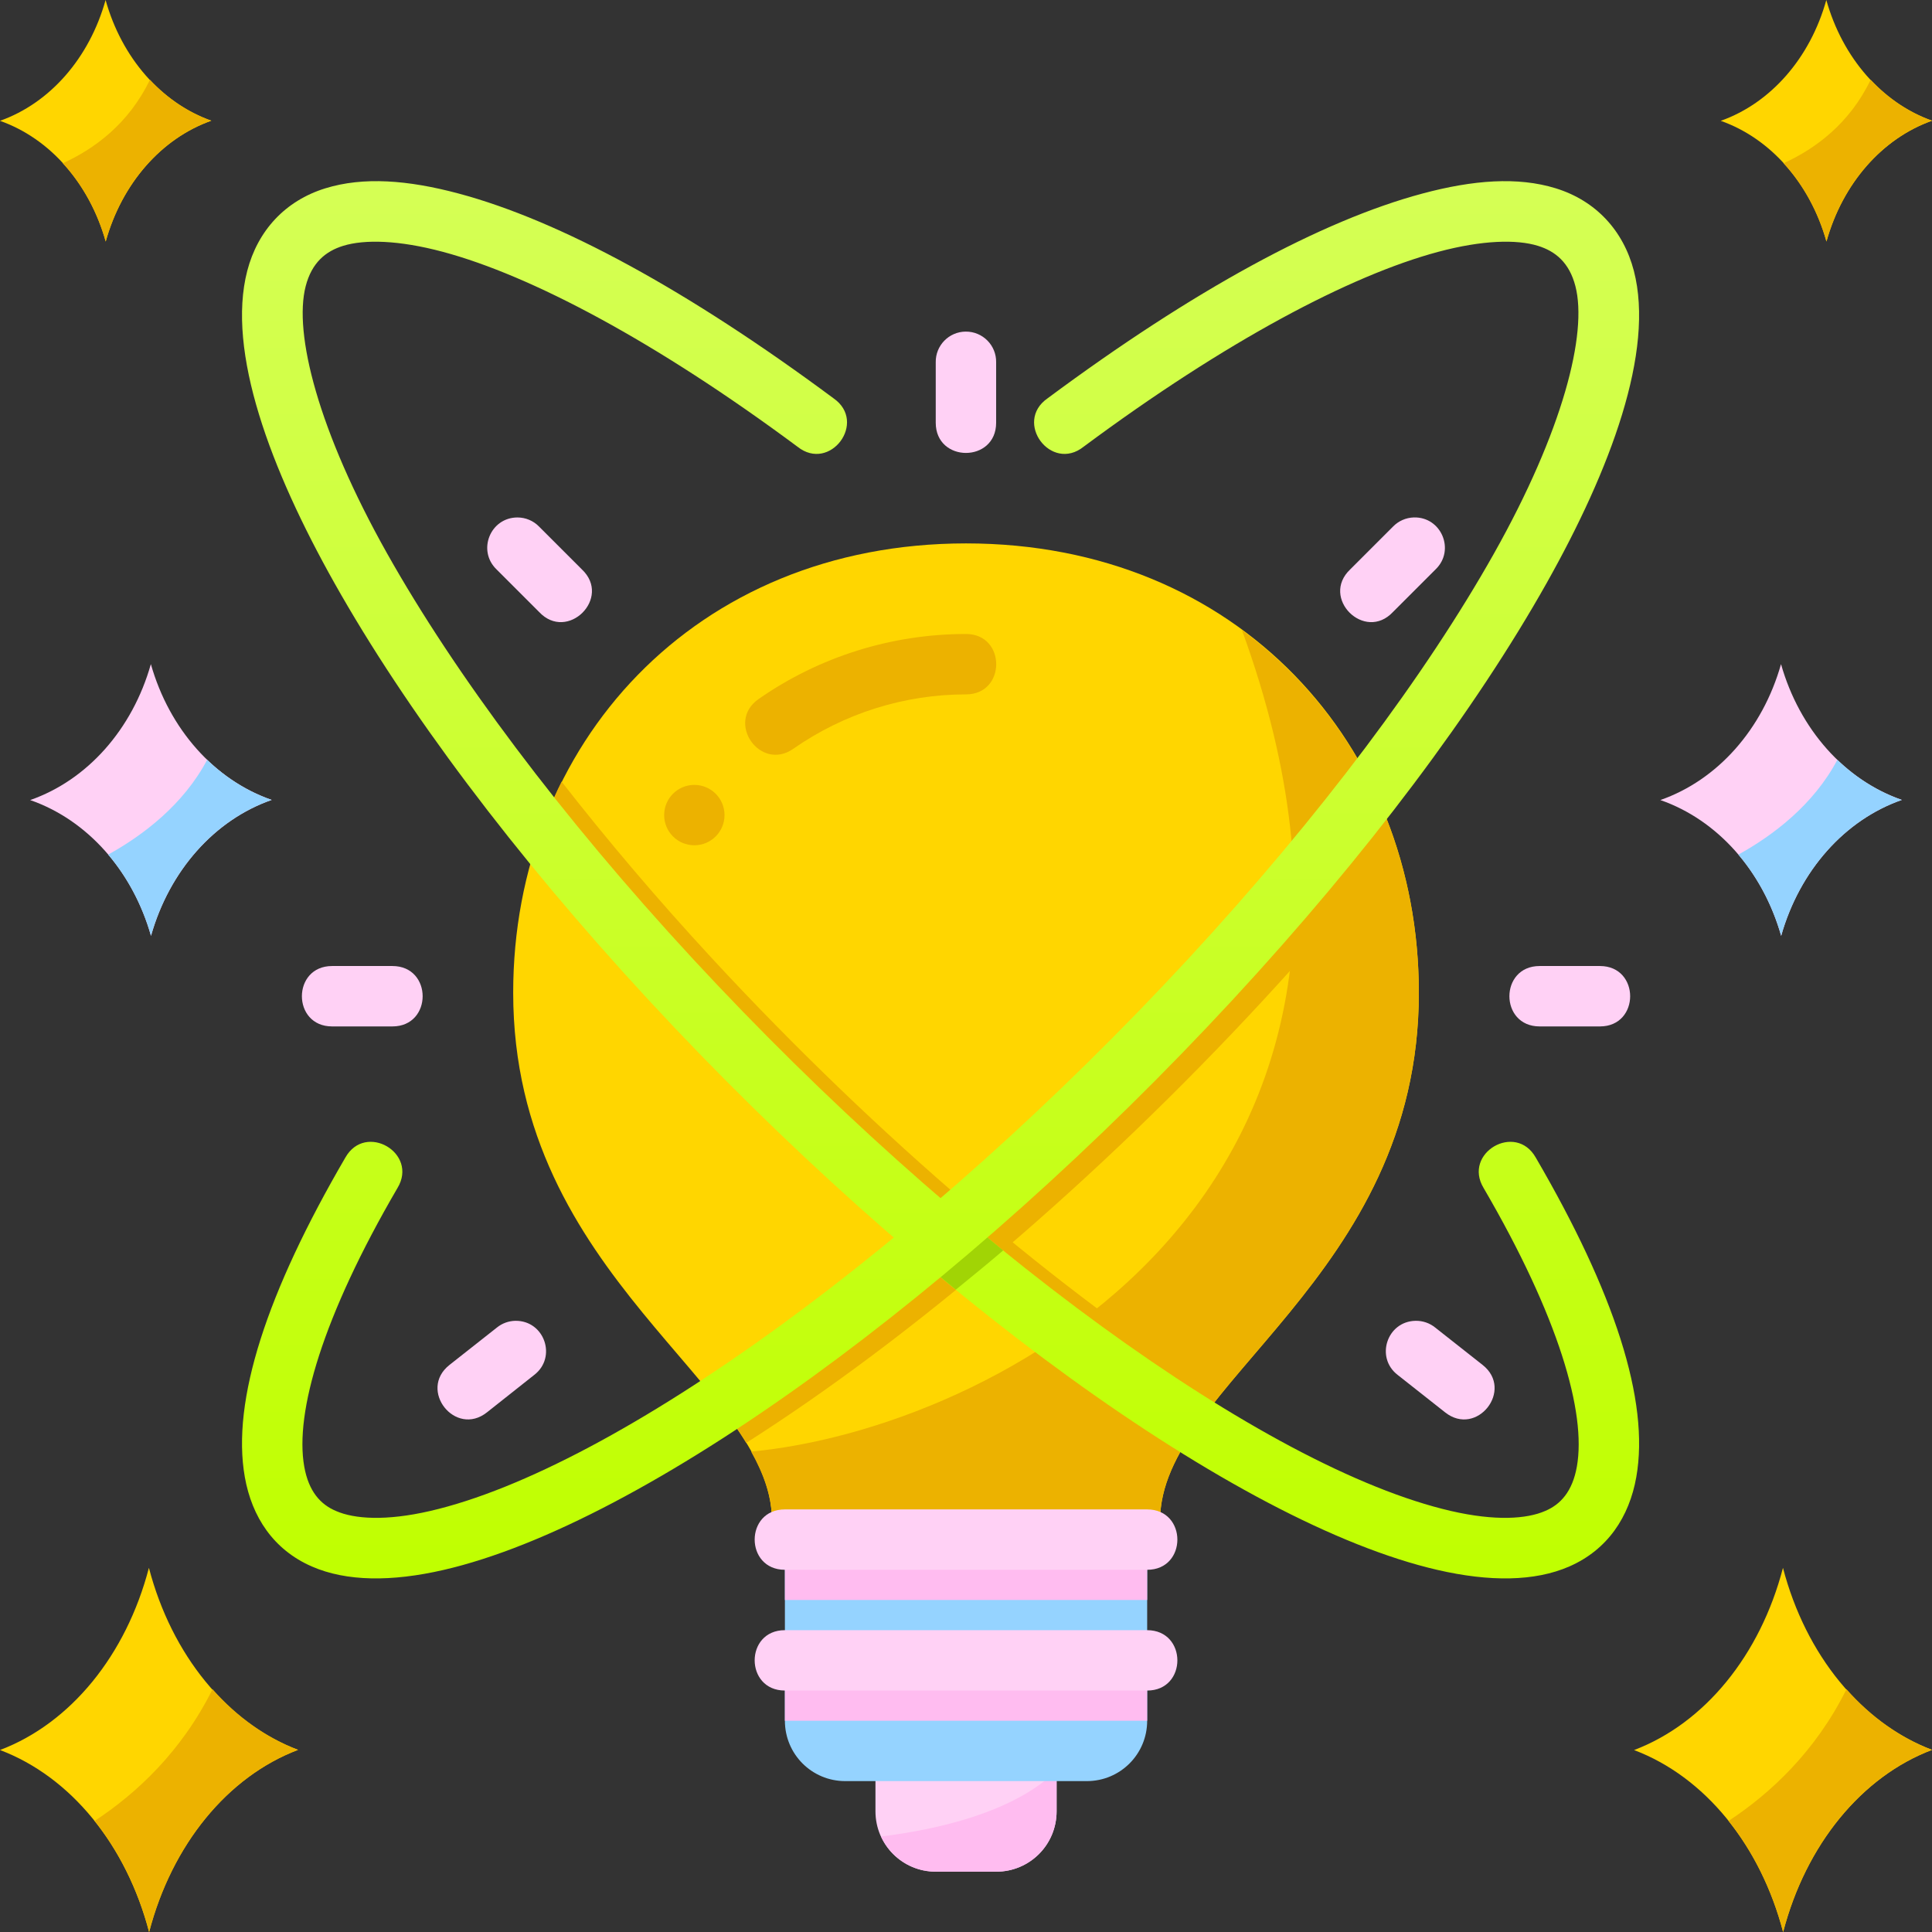
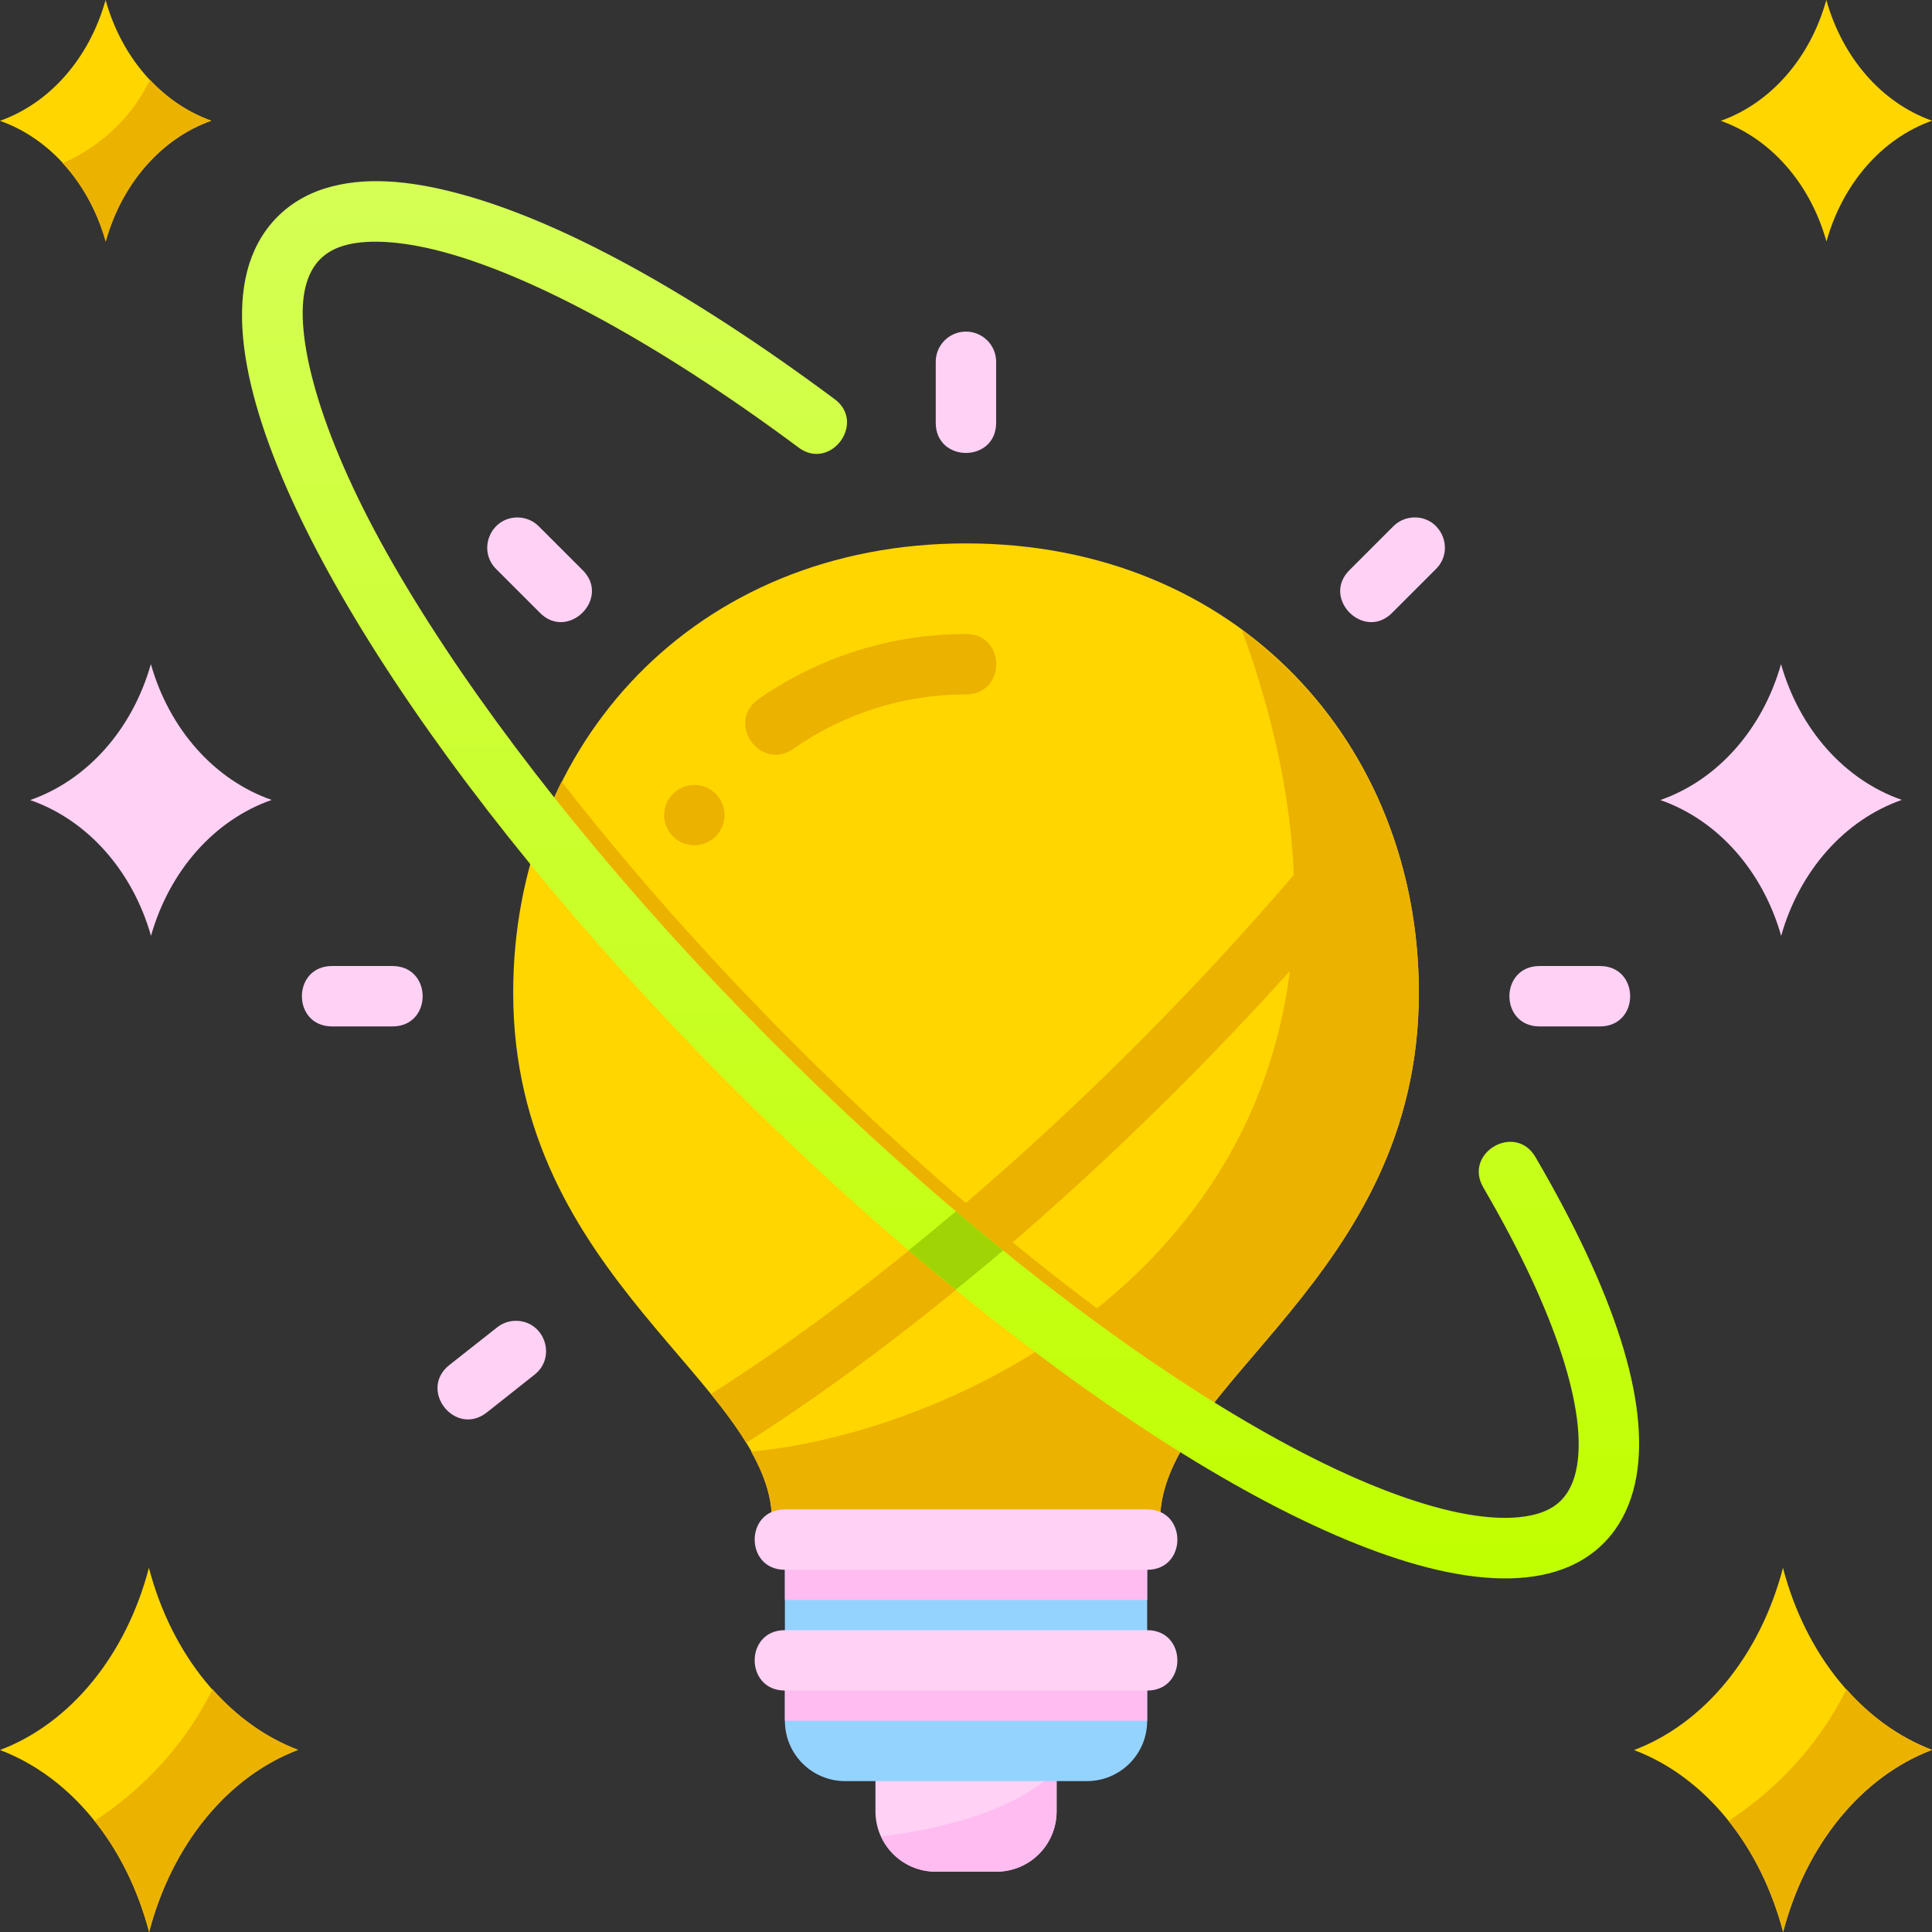
<svg xmlns="http://www.w3.org/2000/svg" fill="none" height="100%" overflow="visible" preserveAspectRatio="none" style="display: block;" viewBox="0 0 80 80" width="100%">
  <rect x="0" y="0" width="80" height="80" fill="#333333" stroke="none" />
  <g clip-path="url(#clip0_0_2139)" id="light bulb">
    <g id="layer1">
      <path d="M63.752 40.001C62.084 40.001 62.084 42.502 63.752 42.502H66.251C67.918 42.502 67.918 40.001 66.251 40.001H63.752Z" fill="#FFD1F5" id="path6280" />
      <path d="M6.247 27.5C5.482 30.201 3.616 32.302 1.249 33.129C3.618 33.952 5.486 36.052 6.253 38.751C7.017 36.051 8.883 33.949 11.25 33.123C8.882 32.299 7.014 30.2 6.247 27.5Z" fill="#FFD1F5" id="path6114" />
      <path d="M6.166 64.92C5.223 68.54 2.921 71.357 -0 72.465C2.922 73.569 5.227 76.383 6.173 80.002C7.116 76.382 9.418 73.565 12.339 72.457C9.417 71.353 7.112 68.539 6.166 64.92Z" fill="#FFD600" id="path6117" />
      <path d="M73.829 64.921C72.886 68.541 70.584 71.358 67.663 72.466C70.585 73.57 72.89 76.384 73.836 80.003C74.779 76.383 77.082 73.566 80.002 72.458C77.08 71.354 74.775 68.54 73.829 64.921Z" fill="#FFD600" id="path6120" />
      <path d="M76.459 69.947C75.178 72.528 73.301 74.266 71.575 75.402C72.606 76.693 73.38 78.269 73.835 80.002C74.778 76.382 77.081 73.566 80.001 72.459C78.687 71.957 77.477 71.099 76.459 69.947Z" fill="#ECB200" id="path6122" />
      <path d="M73.748 27.5C72.984 30.2 71.118 32.302 68.751 33.128C71.119 33.952 72.987 36.051 73.754 38.751C74.518 36.05 76.384 33.949 78.751 33.122C76.383 32.299 74.515 30.2 73.748 27.5Z" fill="#FFD1F5" id="path6124" />
      <path d="M4.372 -0C3.703 2.4 2.071 4.268 -0.001 5.003C2.072 5.735 3.706 7.601 4.377 10.001C5.046 7.6 6.679 5.732 8.75 4.998C6.678 4.266 5.043 2.4 4.372 -0Z" fill="#FFD600" id="path6126" />
      <path d="M75.624 0C74.956 2.401 73.323 4.269 71.252 5.003C73.324 5.735 74.959 7.601 75.63 10.001C76.299 7.601 77.931 5.733 80.002 4.998C77.93 4.266 76.296 2.4 75.624 0Z" fill="#FFD600" id="path6128" />
      <path d="M43.752 72.502V75.002C43.752 76.388 42.636 77.503 41.252 77.503H38.751C37.366 77.503 36.251 76.388 36.251 75.002V72.502H43.752Z" fill="#FFD1F5" id="path6130" />
      <path d="M43.751 73.315C41.949 75.061 38.785 75.761 36.483 76.045C36.877 76.904 37.74 77.502 38.751 77.502H41.251C42.636 77.502 43.751 76.387 43.751 75.002V73.315Z" fill="#FFBCF0" id="path6250" />
      <path d="M47.502 63.752V71.252C47.502 72.637 46.386 73.752 45.002 73.752H35.001C33.616 73.752 32.501 72.637 32.501 71.252V63.752H47.502Z" fill="#95D3FF" id="path6132" />
      <path d="M48.037 62.962C48.037 57.312 58.751 52.943 58.751 41.105C58.751 30.83 51.251 22.501 40.001 22.501C28.75 22.501 21.25 30.83 21.25 41.105C21.25 52.943 31.964 57.312 31.964 62.962H48.037Z" fill="#FFD600" id="path6136" />
      <path d="M51.425 26.089C60.015 49.611 40.975 59.195 31.102 60.107C31.629 61.05 31.966 61.986 31.966 62.961H48.036C48.036 57.312 58.752 52.943 58.752 41.105C58.752 34.93 56.028 29.473 51.425 26.089Z" fill="#ECB200" id="path6138" />
      <path d="M23.255 32.366C25.126 34.765 27.213 37.231 29.507 39.71C36.391 47.149 43.958 53.547 50.543 57.724C49.983 58.415 49.489 59.084 49.083 59.748C42.269 55.409 34.597 48.897 27.674 41.415C25.693 39.274 23.86 37.141 22.178 35.045C22.474 34.118 22.826 33.22 23.255 32.366Z" fill="#ECB200" id="path6293" />
      <path d="M40.001 26.252C36.93 26.252 33.928 27.189 31.41 28.947C30.038 29.907 31.478 31.964 32.85 31.005C34.948 29.54 37.442 28.753 40.001 28.753C41.668 28.753 41.668 26.252 40.001 26.252Z" fill="#ECB200" id="path6142" />
      <path d="M30.001 33.751C30.001 34.442 29.441 35.001 28.751 35.001C28.061 35.001 27.501 34.442 27.501 33.751C27.501 33.061 28.061 32.501 28.751 32.501C29.441 32.501 30.001 33.061 30.001 33.751Z" fill="#ECB200" id="circle6144" />
      <g id="Group">
        <path d="M39.984 13.731C39.289 13.738 38.734 14.31 38.747 15.004V17.505C38.747 19.172 41.248 19.172 41.248 17.505V15.004C41.261 14.299 40.689 13.723 39.984 13.731Z" fill="#FFD1F5" id="path6159" />
        <path d="M58.541 21.426C58.216 21.436 57.908 21.572 57.682 21.805L55.911 23.576C54.659 24.757 56.508 26.597 57.682 25.339L59.445 23.576C60.268 22.783 59.683 21.392 58.541 21.426Z" fill="#FFD1F5" id="path6161" />
        <path d="M21.427 21.427C20.303 21.427 19.75 22.796 20.56 23.577L22.322 25.339C23.496 26.597 25.346 24.757 24.094 23.577L22.322 21.805C22.087 21.563 21.764 21.427 21.427 21.427Z" fill="#FFD1F5" id="path6169" />
-         <path d="M57.876 56.934L59.842 58.485C61.152 59.518 62.702 57.553 61.392 56.519L59.426 54.969C59.197 54.784 58.909 54.686 58.614 54.692C57.431 54.713 56.937 56.214 57.876 56.934Z" fill="#FFD1F5" id="path6176" />
        <path d="M21.343 54.692C21.064 54.696 20.795 54.794 20.578 54.969L18.612 56.519C17.302 57.553 18.852 59.518 20.162 58.484L22.119 56.934C23.073 56.203 22.546 54.678 21.343 54.692Z" fill="#FFD1F5" id="path6179" />
      </g>
      <path d="M8.801 69.947C7.521 72.528 5.644 74.267 3.917 75.402C4.949 76.694 5.723 78.269 6.177 80.002C7.121 76.383 9.423 73.566 12.344 72.459C11.029 71.957 9.82 71.099 8.801 69.947Z" fill="#ECB200" id="path6184" />
      <path d="M32.501 63.752V66.252H47.502V63.752H32.501Z" fill="#FFBCF0" id="path6241" />
      <path d="M32.501 62.501C30.832 62.5 30.832 65 32.501 65.002H47.501C49.17 65.003 49.17 62.502 47.501 62.501H32.501Z" fill="#FFD1F5" id="path6239" />
      <path d="M32.5 68.752V71.252H47.501V68.752H32.5Z" fill="#FFBCF0" id="path6248" />
      <path d="M32.501 67.502C30.832 67.5 30.832 70.001 32.501 70.002H47.501C49.17 70.004 49.17 67.503 47.501 67.502H32.501Z" fill="#FFD1F5" id="path6246" />
      <path d="M56.728 32.366C54.856 34.765 52.77 37.23 50.475 39.71C43.592 47.149 36.024 53.547 29.439 57.723C29.999 58.414 30.494 59.084 30.899 59.747C37.714 55.409 45.385 48.897 52.309 41.414C54.29 39.274 56.123 37.14 57.804 35.044C57.508 34.118 57.157 33.22 56.728 32.366Z" fill="#ECB200" id="path6287" />
      <path d="M13.474 7.797C11.809 8.311 10.671 9.549 10.238 11.216C9.372 14.551 11.201 19.436 13.852 24.149C16.787 29.366 21.266 35.365 26.863 41.414C38.058 53.511 51.212 63.093 59.527 65.008C61.673 65.502 63.545 65.492 64.982 64.864C66.572 64.169 67.463 62.81 67.755 61.165C68.318 57.996 66.836 53.493 63.592 47.932C62.761 46.46 60.56 47.743 61.432 49.191C64.541 54.52 65.691 58.498 65.295 60.727C65.112 61.757 64.62 62.299 63.977 62.568C63.219 62.898 61.923 62.99 60.088 62.568C52.394 60.795 39.674 51.573 28.697 39.711C23.208 33.779 18.834 27.904 16.032 22.922C13.171 17.836 12.152 13.802 12.658 11.849C12.912 10.873 13.485 10.403 14.211 10.179C15.091 9.907 16.511 9.939 18.335 10.427C21.984 11.403 27.15 14.137 33.023 18.498C34.369 19.57 35.928 17.479 34.517 16.495C28.488 12.019 23.178 9.133 18.988 8.013C16.892 7.452 15.048 7.311 13.474 7.797Z" fill="url(#paint0_linear_0_2139)" id="path6258" />
      <path d="M39.583 50.155C38.928 50.711 38.276 51.249 37.625 51.776C38.277 52.334 38.929 52.871 39.578 53.402C40.231 52.87 40.885 52.338 41.539 51.779C40.89 51.253 40.237 50.709 39.583 50.155Z" fill="#A1D405" id="path6297" />
-       <path d="M64.419 7.797C66.083 8.311 67.222 9.549 67.655 11.216C68.52 14.551 66.691 19.436 64.04 24.149C61.105 29.366 56.627 35.365 51.029 41.414C39.835 53.511 26.68 63.093 18.366 65.008C16.22 65.502 14.348 65.492 12.911 64.864C11.32 64.169 10.43 62.81 10.138 61.165C9.575 57.996 11.057 53.493 14.301 47.932C15.132 46.46 17.332 47.743 16.46 49.191C13.351 54.52 12.201 58.498 12.598 60.727C12.78 61.757 13.272 62.299 13.916 62.568C14.673 62.898 15.969 62.99 17.805 62.568C25.498 60.795 38.219 51.573 49.196 39.711C54.684 33.779 59.058 27.904 61.861 22.922C64.722 17.836 65.741 13.802 65.234 11.849C64.981 10.873 64.408 10.403 63.681 10.179C62.802 9.907 61.382 9.939 59.557 10.427C55.908 11.403 50.743 14.137 44.87 18.498C43.524 19.57 41.964 17.479 43.376 16.495C49.404 12.019 54.714 9.133 58.905 8.013C61.001 7.452 62.844 7.311 64.419 7.797Z" fill="url(#paint1_linear_0_2139)" id="path6264" />
      <path d="M13.751 40.001C12.084 40.001 12.084 42.502 13.751 42.502H16.25C17.918 42.502 17.918 40.001 16.25 40.001H13.751Z" fill="#FFD1F5" id="path6282" />
-       <path d="M76.081 31.463C75.091 33.33 73.423 34.589 71.982 35.387C72.789 36.338 73.395 37.489 73.754 38.751C74.519 36.051 76.385 33.95 78.752 33.124C77.773 32.783 76.865 32.218 76.081 31.463Z" fill="#95D3FF" id="path6303" />
-       <path d="M8.578 31.463C7.588 33.33 5.92 34.589 4.479 35.387C5.286 36.338 5.893 37.489 6.252 38.751C7.016 36.051 8.882 33.95 11.249 33.123C10.271 32.783 9.362 32.218 8.578 31.463Z" fill="#95D3FF" id="path6310" />
      <path d="M6.208 3.301C5.329 5.135 3.885 6.178 2.6 6.76C3.417 7.648 4.028 8.763 4.377 10C5.046 7.6 6.679 5.732 8.75 4.998C7.805 4.66 6.936 4.08 6.208 3.301Z" fill="#ECB200" id="path6312" />
-       <path d="M77.46 3.301C76.582 5.135 75.137 6.178 73.852 6.76C74.669 7.648 75.281 8.763 75.629 10C76.298 7.6 77.931 5.732 80.002 4.998C79.057 4.66 78.189 4.08 77.46 3.301Z" fill="#ECB200" id="path6318" />
    </g>
  </g>
  <defs>
    <linearGradient gradientUnits="userSpaceOnUse" id="paint0_linear_0_2139" x1="38.946" x2="38.946" y1="7.501" y2="65.359">
      <stop stop-color="#D5FF55" />
      <stop offset="1" stop-color="#C0FF00" />
    </linearGradient>
    <linearGradient gradientUnits="userSpaceOnUse" id="paint1_linear_0_2139" x1="38.946" x2="38.946" y1="7.501" y2="65.359">
      <stop stop-color="#D5FF55" />
      <stop offset="1" stop-color="#C0FF00" />
    </linearGradient>
    <clipPath id="clip0_0_2139">
      <rect fill="white" height="80.002" width="80.002" />
    </clipPath>
  </defs>
</svg>